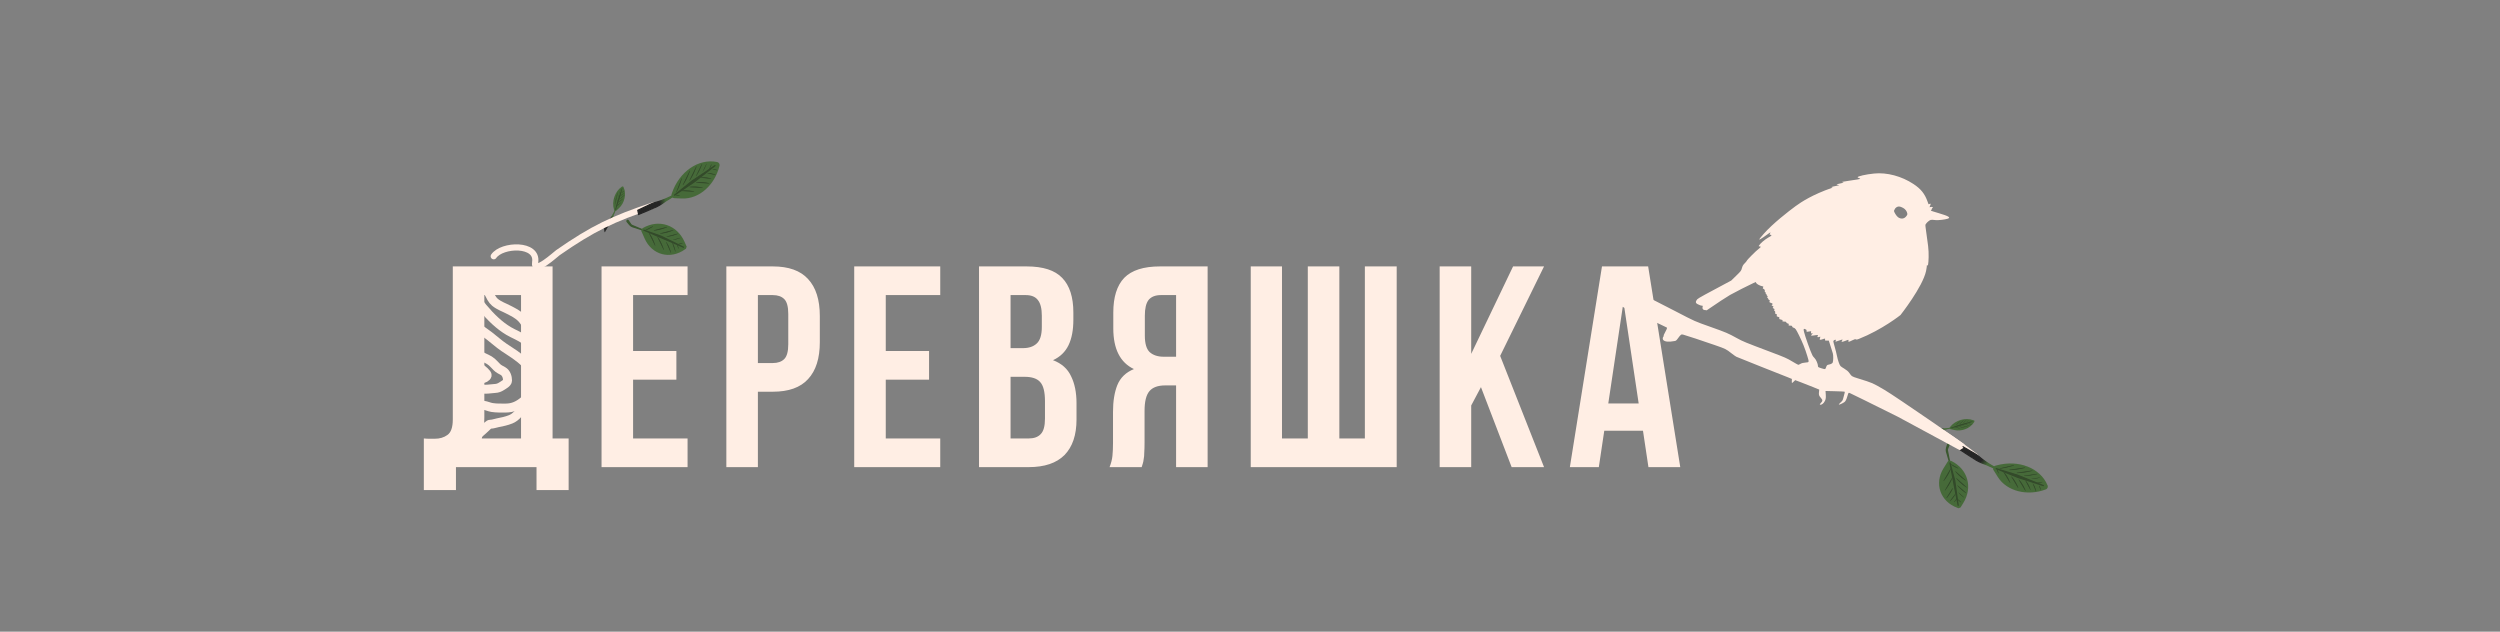
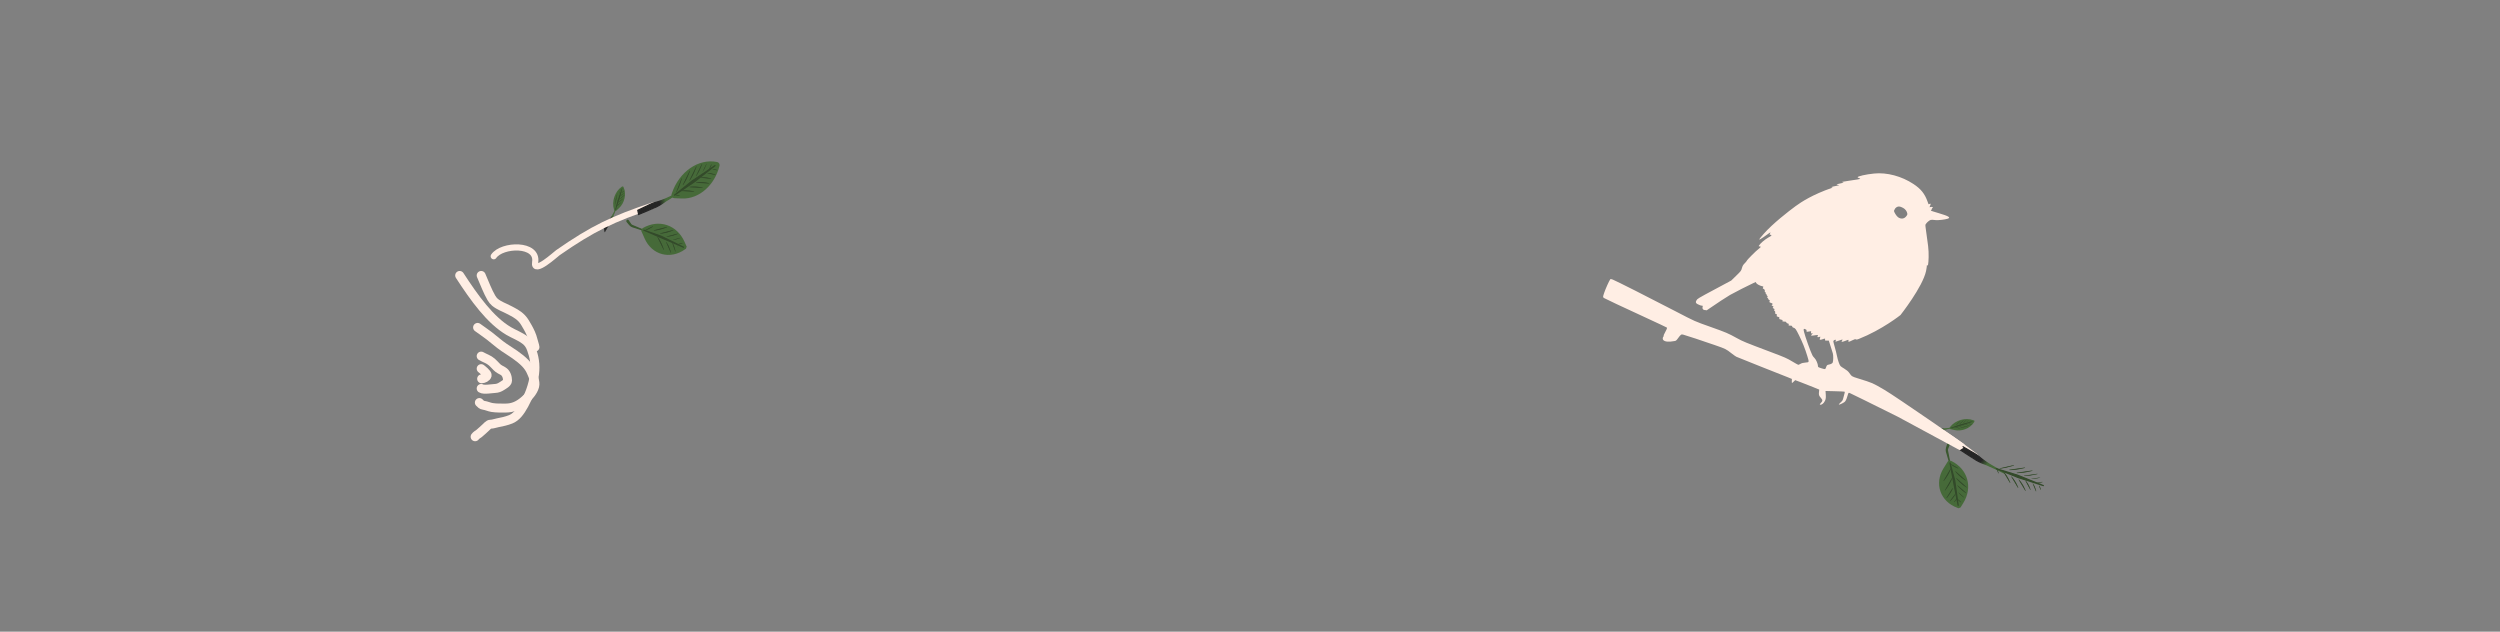
<svg xmlns="http://www.w3.org/2000/svg" width="2442" height="617" viewBox="0 0 2442 617" fill="none">
  <rect x="0" y="0" width="2442" height="617" fill="#808080" stroke="none" />
  <g clip-path="url(#clip0_521_432)">
    <path d="M616.136 219.142L613.547 215.369C613.24 214.922 612.593 215.115 612.411 215.709C612.327 215.984 612.374 216.276 612.531 216.466L615.087 219.558C615.84 220.471 616.793 221.13 617.859 221.477L629.582 225.289L617.272 220.088C616.823 219.898 616.432 219.573 616.136 219.142Z" fill="#3B5830" stroke="#3B5830" stroke-width="1.203" />
    <path d="M667.513 241.025L665.835 237.274C659.206 222.452 643.556 217.275 629.575 225.279C629.565 225.283 629.563 225.303 629.563 225.303L632.399 231.727C638.776 246.171 654.508 250.347 667.507 241.047L667.513 241.025Z" fill="#466A39" stroke="#466A39" stroke-width="6.013" />
    <path d="M648.356 233.289L667.603 241.473L645.75 230.707L628.906 224.83L648.356 233.289Z" fill="#334A2A" stroke="#334A2A" stroke-width="1.203" stroke-linejoin="round" />
-     <path d="M636.608 232.915L639.907 239.721L638.984 237.205C637.673 233.637 635.969 230.33 633.911 227.362L633.905 227.368L636.608 232.915Z" fill="#334A2A" stroke="#334A2A" stroke-width="0.463" stroke-linejoin="round" />
    <path d="M645.034 237.037L648.333 243.843L647.406 241.325C646.095 237.757 644.391 234.451 642.333 231.483L642.327 231.489L645.034 237.037Z" fill="#334A2A" stroke="#334A2A" stroke-width="0.463" stroke-linejoin="round" />
    <path d="M633.65 223.217L637.635 221.207L636.146 222.163C634.31 223.343 632.376 224.248 630.396 224.857L630.394 224.851L633.65 223.217Z" fill="#334A2A" stroke="#334A2A" stroke-width="0.463" stroke-linejoin="round" />
    <path d="M652.879 241.136L655.307 246.681L654.615 244.545C653.681 241.681 652.432 239.014 650.888 236.608L650.882 236.612L652.879 241.136Z" fill="#334A2A" stroke="#334A2A" stroke-width="0.463" stroke-linejoin="round" />
    <path d="M658.094 240.904L659.682 245.517L659.217 243.58C658.664 241.282 657.85 239.116 656.793 237.136L656.788 237.14L658.094 240.904Z" fill="#334A2A" stroke="#334A2A" stroke-width="0.463" stroke-linejoin="round" />
    <path d="M661.938 240.391L662.734 242.696L662.501 241.729C662.223 240.579 661.813 239.496 661.283 238.507C661.279 238.504 661.283 238.506 661.283 238.507L661.938 240.391Z" fill="#334A2A" />
-     <path d="M661.283 238.507C661.813 239.496 662.223 240.579 662.501 241.729L662.734 242.696L661.938 240.391L661.283 238.507ZM661.283 238.507C661.283 238.506 661.279 238.504 661.283 238.507Z" stroke="#334A2A" stroke-width="0.463" stroke-linejoin="round" />
    <path d="M664.301 238.074L666.49 237.51L665.628 237.838C664.604 238.228 663.556 238.461 662.511 238.532L662.508 238.528L664.301 238.074Z" fill="#334A2A" stroke="#334A2A" stroke-width="0.463" stroke-linejoin="round" />
    <path d="M644.504 223.612L651.461 221.823L649.08 222.723C645.709 224 642.263 224.788 638.824 225.067L638.823 225.057L644.504 223.612Z" fill="#334A2A" stroke="#334A2A" stroke-width="0.463" stroke-linejoin="round" />
    <path d="M650.66 226.633L657.617 224.844L655.24 225.746C651.869 227.023 648.419 227.809 644.98 228.088L644.979 228.078L650.66 226.633Z" fill="#334A2A" stroke="#334A2A" stroke-width="0.463" stroke-linejoin="round" />
    <path d="M656.072 229.882L662.002 228.357L659.974 229.125C657.1 230.213 654.163 230.884 651.232 231.122L651.234 231.114L656.072 229.882Z" fill="#334A2A" stroke="#334A2A" stroke-width="0.394" stroke-linejoin="round" />
    <path d="M660.648 233.38L664.457 232.401L663.152 232.894C661.31 233.594 659.424 234.024 657.542 234.178L657.539 234.171L660.648 233.38Z" fill="#334A2A" stroke="#334A2A" stroke-width="0.253" stroke-linejoin="round" />
    <path d="M659.296 189.312L658.86 190.574C658.856 190.587 658.864 190.601 658.877 190.601L666.518 190.89C681.413 191.452 695.651 178.802 699.896 161.233C699.899 161.224 699.893 161.214 699.885 161.213C683.445 157.806 666.015 169.872 659.296 189.312Z" fill="#466A39" stroke="#466A39" stroke-width="6.013" />
    <path d="M600.94 204.426L601.091 204.914L601.103 204.918L603.741 202.483C608.887 197.738 610.713 189.604 608.022 183.412L608.01 183.409C601.678 187.885 598.645 196.911 600.94 204.426Z" fill="#466A39" stroke="#466A39" stroke-width="2.472" />
    <path d="M590.82 226.378L589.981 222.978L595.768 214.13L596.382 213.24C597.606 211.464 598.71 209.582 599.679 207.615L602.95 200.963L601.18 205.151L599.485 209.551L599.298 210.175C598.783 211.875 598.095 213.515 597.252 215.058L590.82 226.378Z" fill="url(#paint0_linear_521_432)" stroke="url(#paint1_linear_521_432)" stroke-width="0.494" />
    <path d="M482.266 250.309C490.276 238.519 525.761 237.336 522.74 256.185C520.736 268.695 542.928 248.233 544.956 246.819C578.938 223.166 598.87 213.707 637.636 200.77" stroke="#FFEEE4" stroke-width="6.013" stroke-linecap="round" />
    <path d="M623.831 209.445L623.01 205.423L635.274 199.538C636.705 198.853 638.168 198.314 639.647 197.93C644.093 196.778 648.485 195.175 652.782 193.141L667.299 186.262L658.627 191.157L649.784 196.626L648.612 197.499C645.423 199.882 642.037 201.815 638.533 203.25L623.831 209.445Z" fill="url(#paint2_linear_521_432)" stroke="url(#paint3_linear_521_432)" stroke-width="1.203" />
    <path d="M678.192 177.642L698.401 161.81L675.848 176.925L658.858 190.596L678.192 177.642Z" fill="#334A2A" stroke="#334A2A" stroke-width="1.203" stroke-linejoin="round" />
    <path d="M670.938 186.698L677.84 187.093L675.493 186.667C672.171 186.064 668.746 185.968 665.304 186.382C665.296 186.381 665.302 186.391 665.302 186.391L670.938 186.698Z" fill="#334A2A" stroke="#334A2A" stroke-width="0.463" stroke-linejoin="round" />
    <path d="M679.311 182.974L686.214 183.37L683.87 182.945C680.545 182.341 677.12 182.245 673.678 182.659L673.675 182.668L679.311 182.974Z" fill="#334A2A" stroke="#334A2A" stroke-width="0.463" stroke-linejoin="round" />
    <path d="M685.756 178.658L692.659 179.054L690.315 178.628C686.99 178.025 683.565 177.928 680.123 178.342L680.12 178.351L685.756 178.658Z" fill="#334A2A" stroke="#334A2A" stroke-width="0.463" stroke-linejoin="round" />
    <path d="M689.119 173.907L694.561 174.472L692.634 174.026C690.052 173.427 687.375 173.234 684.67 173.45L684.668 173.457L689.119 173.907Z" fill="#334A2A" stroke="#334A2A" stroke-width="0.463" stroke-linejoin="round" />
    <path d="M694.576 169.859L698.802 170.74L697.168 170.18C695.231 169.515 693.198 169.167 691.124 169.145L691.123 169.15L694.576 169.859Z" fill="#334A2A" stroke="#334A2A" stroke-width="0.463" stroke-linejoin="round" />
    <path d="M604.601 195.035L607.691 184.068L603.647 195.611L601.134 204.928L604.601 195.035Z" fill="#334A2A" stroke="#334A2A" stroke-width="0.494" stroke-linejoin="round" />
    <path d="M693.785 163.112L694.938 160.749L694.557 161.734C694.102 162.905 693.525 164.017 692.844 165.042L692.84 165.04L693.785 163.112Z" fill="#334A2A" stroke="#334A2A" stroke-width="0.463" stroke-linejoin="round" />
    <path d="M670.13 174.462L673.79 166.957L672.735 169.673C671.237 173.523 669.356 177.19 667.137 180.588L667.13 180.583L670.13 174.462Z" fill="#334A2A" stroke="#334A2A" stroke-width="0.463" stroke-linejoin="round" />
    <path d="M676.596 170.114L680.256 162.609L679.201 165.325C677.703 169.175 675.822 172.841 673.603 176.24L673.6 176.236L676.596 170.114Z" fill="#334A2A" stroke="#334A2A" stroke-width="0.463" stroke-linejoin="round" />
    <path d="M682.558 166.668L685.676 160.271L684.778 162.586C683.5 165.867 681.898 168.993 680.007 171.889L680.004 171.886L682.558 166.668Z" fill="#334A2A" stroke="#334A2A" stroke-width="0.394" stroke-linejoin="round" />
    <path d="M688.105 164.216L690.109 160.108L689.532 161.595C688.71 163.702 687.682 165.709 686.467 167.569L686.464 167.566L688.105 164.216Z" fill="#334A2A" stroke="#334A2A" stroke-width="0.253" stroke-linejoin="round" />
    <path d="M661.634 190.837L663.75 191.275L662.934 190.996C661.961 190.664 660.944 190.492 659.907 190.483C659.907 190.483 659.907 190.484 659.907 190.483L661.634 190.837Z" fill="#334A2A" />
    <path d="M659.907 190.483C660.944 190.492 661.961 190.664 662.934 190.996L663.75 191.275L661.634 190.837L659.907 190.483ZM659.907 190.483C659.907 190.484 659.907 190.483 659.907 190.483Z" stroke="#334A2A" stroke-width="0.463" stroke-linejoin="round" />
    <path d="M604.243 199.886L606.658 197.725L605.769 198.38C604.508 199.308 603.331 200.407 602.27 201.652L602.273 201.655L604.243 199.886Z" fill="#334A2A" stroke="#334A2A" stroke-width="0.19" stroke-linejoin="round" />
    <path d="M606.177 196.113L608.592 193.952L607.703 194.607C606.442 195.535 605.269 196.635 604.207 197.881L604.211 197.884L606.177 196.113Z" fill="#334A2A" stroke="#334A2A" stroke-width="0.19" stroke-linejoin="round" />
    <path d="M607.403 192.844L609.818 190.683L608.933 191.339C607.672 192.267 606.495 193.366 605.434 194.611L605.437 194.614L607.403 192.844Z" fill="#334A2A" stroke="#334A2A" stroke-width="0.19" stroke-linejoin="round" />
    <path d="M607.358 190.426L609.325 188.791L608.568 189.302C607.559 189.988 606.613 190.816 605.756 191.765C605.756 191.766 605.752 191.765 605.756 191.765L607.358 190.426Z" fill="#334A2A" />
    <path d="M605.756 191.765C606.613 190.816 607.559 189.988 608.568 189.302L609.325 188.791L607.358 190.426L605.756 191.765ZM605.756 191.765C605.752 191.765 605.756 191.766 605.756 191.765Z" stroke="#334A2A" stroke-width="0.19" stroke-linejoin="round" />
    <path d="M608.323 187.557L609.951 186.409L609.268 186.792C608.46 187.248 607.693 187.82 606.991 188.497C606.991 188.498 606.991 188.498 606.991 188.497L608.323 187.557Z" fill="#334A2A" />
    <path d="M606.991 188.497C607.693 187.82 608.46 187.248 609.268 186.792L609.951 186.409L608.323 187.557L606.991 188.497ZM606.991 188.497C606.991 188.498 606.991 188.498 606.991 188.497Z" stroke="#334A2A" stroke-width="0.19" stroke-linejoin="round" />
    <path d="M698.064 165.689L700.179 166.126L699.364 165.848C698.391 165.516 697.374 165.344 696.337 165.335C696.336 165.335 696.336 165.335 696.337 165.335L698.064 165.689Z" fill="#334A2A" />
    <path d="M696.337 165.335C697.374 165.344 698.391 165.516 699.364 165.848L700.179 166.126L698.064 165.689L696.337 165.335ZM696.337 165.335C696.336 165.335 696.336 165.335 696.337 165.335Z" stroke="#334A2A" stroke-width="0.463" stroke-linejoin="round" />
    <path d="M606.392 185.91L606.227 184.887L606.33 185.282C606.453 185.751 606.518 186.243 606.529 186.748C606.529 186.748 606.529 186.748 606.529 186.748L606.392 185.91Z" fill="#334A2A" />
    <path d="M606.529 186.748C606.518 186.243 606.453 185.751 606.33 185.282L606.227 184.887L606.392 185.91L606.529 186.748ZM606.529 186.748C606.529 186.748 606.529 186.748 606.529 186.748Z" stroke="#334A2A" stroke-width="0.19" stroke-linejoin="round" />
    <path d="M601.15 196.816L600.617 193.562L600.902 194.652C601.301 196.196 601.525 197.814 601.577 199.471L601.573 199.472L601.15 196.816Z" fill="#334A2A" stroke="#334A2A" stroke-width="0.19" stroke-linejoin="round" />
    <path d="M602.31 193.512L601.781 190.26L602.062 191.348C602.461 192.891 602.689 194.511 602.737 196.167C602.736 196.17 602.74 196.17 602.737 196.167L602.31 193.512Z" fill="#334A2A" />
    <path d="M602.737 196.167C602.689 194.511 602.461 192.891 602.062 191.348L601.781 190.26L602.31 193.512L602.737 196.167ZM602.737 196.167C602.74 196.17 602.736 196.17 602.737 196.167Z" stroke="#334A2A" stroke-width="0.19" stroke-linejoin="round" />
    <path d="M603.514 190.615L603.062 187.844L603.303 188.772C603.641 190.087 603.837 191.467 603.879 192.879C603.879 192.881 603.879 192.881 603.879 192.879L603.514 190.615Z" fill="#334A2A" />
-     <path d="M603.879 192.879C603.837 191.467 603.641 190.087 603.303 188.772L603.062 187.844L603.514 190.615L603.879 192.879ZM603.879 192.879C603.879 192.881 603.879 192.881 603.879 192.879Z" stroke="#334A2A" stroke-width="0.162" stroke-linejoin="round" />
    <path d="M604.82 188.133L604.531 186.354L604.683 186.949C604.903 187.794 605.026 188.679 605.053 189.586C605.053 189.587 605.056 189.588 605.053 189.586L604.82 188.133Z" fill="#334A2A" />
    <path d="M605.053 189.586C605.026 188.679 604.903 187.794 604.683 186.949L604.531 186.354L604.82 188.133L605.053 189.586ZM605.053 189.586C605.056 189.588 605.053 189.587 605.053 189.586Z" stroke="#334A2A" stroke-width="0.104" stroke-linejoin="round" />
    <path d="M602.136 204.085L602.95 203.509L602.608 203.701C602.205 203.93 601.825 204.218 601.472 204.557C601.472 204.557 601.472 204.557 601.472 204.557L602.136 204.085Z" fill="#334A2A" />
    <path d="M601.472 204.557C601.825 204.218 602.205 203.93 602.608 203.701L602.95 203.509L602.136 204.085L601.472 204.557ZM601.472 204.557C601.472 204.557 601.472 204.557 601.472 204.557Z" stroke="#334A2A" stroke-width="0.19" stroke-linejoin="round" />
    <path d="M663.012 181.721L665.814 174.49L665.11 176.863C663.992 180.617 662.506 184.248 660.688 187.678L663.012 181.721Z" fill="#334A2A" stroke="#334A2A" stroke-width="0.463" stroke-linejoin="round" />
    <path d="M470.016 360.088C470.999 360.911 476.247 364.91 475.861 366.638C475.413 368.646 472.315 370.025 470.463 370.025" stroke="#FFEEE4" stroke-width="8.753" stroke-linecap="round" />
    <path d="M470.016 347.834C473.57 349.886 477.396 350.947 480.503 353.706C482.25 355.258 483.75 357.002 485.4 358.649C487.2 360.449 489.209 361.25 491.342 362.489C494.536 364.338 495.765 368.3 495.765 371.773C495.765 374.08 491.798 376.072 490.113 377.193C488.077 378.553 485.918 379.367 483.47 379.451C480.837 379.543 472.412 381.048 470.016 379.451" stroke="#FFEEE4" stroke-width="8.753" stroke-linecap="round" />
    <path d="M466.508 319.824C470.253 322.556 474.078 325.143 477.79 327.953C482.669 331.649 487.212 335.887 492.239 339.29C499.279 344.062 507.058 348.477 513.286 354.979C515.42 357.203 517.648 360.255 518.93 363.431C520.547 367.448 523.467 372.547 522.232 377.354C520.823 382.811 515.923 387.852 512.366 390.978C506.648 396.01 500.97 398.586 494.004 398.586C489.514 398.586 485.051 398.753 480.588 398.04C477.79 397.591 475.118 396.233 472.36 395.876C470.4 395.623 469.709 394.651 468.233 393.216" stroke="#FFEEE4" stroke-width="8.753" stroke-linecap="round" />
    <path d="M449.008 269.057C463.409 291.251 478.828 312.639 496.805 323.308C502.227 326.526 507.999 328.412 513.259 332.525C515.547 334.314 517.559 336.784 518.979 340.66C521.814 348.393 523.32 355.889 522.118 365.497C520.652 377.223 516.427 387.116 511.96 395.313C508.079 402.445 504.199 407.446 498.795 409.603C494.615 411.27 490.315 412.158 486.072 412.975C483.738 413.424 481.421 414.366 479.07 414.366C477.282 414.366 475.666 416.599 474.091 417.954C472.033 419.723 470.107 421.772 468.008 423.397C466.721 424.395 465.209 425.044 464.093 426.615" stroke="#FFEEE4" stroke-width="8.753" stroke-linecap="round" />
    <path d="M470.016 269.057C473.203 276.383 476.295 284.662 479.957 290.912C481.005 292.7 482.238 294.26 483.482 295.273C487.69 298.703 492.415 300.201 496.768 302.509C501.109 304.807 505.611 306.754 509.673 310.983C511.773 313.165 513.7 316.495 515.49 319.73C517.531 323.428 519.583 327.395 520.82 332.64C521.33 334.807 522.19 336.79 522.535 339.082" stroke="#FFEEE4" stroke-width="8.753" stroke-linecap="round" />
    <path d="M1902.3 438.429L1903.97 434.168C1904.17 433.663 1903.65 433.236 1903.06 433.419C1902.78 433.504 1902.57 433.706 1902.5 433.943L1901.37 437.794C1901.04 438.93 1901.03 440.088 1901.34 441.164L1904.77 453.007L1902.16 439.9C1902.06 439.421 1902.11 438.915 1902.3 438.429Z" fill="#3B5830" stroke="#3B5830" stroke-width="1.203" />
    <path d="M1913.04 493.243L1915.2 489.748C1923.75 475.941 1919.25 460.084 1904.78 453.006C1904.77 453.001 1904.75 453.01 1904.75 453.01L1901.02 458.964C1892.65 472.349 1898.03 487.712 1913.02 493.249L1913.04 493.243Z" fill="#466A39" stroke="#466A39" stroke-width="6.013" />
    <path d="M1908.7 473.062L1912.73 493.584L1909.37 469.455L1904.78 452.217L1908.7 473.062Z" fill="#334A2A" stroke="#334A2A" stroke-width="1.203" stroke-linejoin="round" />
    <path d="M1902.41 463.126L1898.63 469.676L1900.19 467.501C1902.41 464.412 1904.19 461.146 1905.49 457.777L1905.48 457.776L1902.41 463.126Z" fill="#334A2A" stroke="#334A2A" stroke-width="0.463" stroke-linejoin="round" />
    <path d="M1903.72 472.397L1899.94 478.948L1901.5 476.768C1903.72 473.68 1905.5 470.413 1906.8 467.045L1906.79 467.043L1903.72 472.397Z" fill="#334A2A" stroke="#334A2A" stroke-width="0.463" stroke-linejoin="round" />
    <path d="M1908.77 455.225L1912.67 457.394L1911.04 456.699C1909.03 455.841 1907.2 454.748 1905.58 453.453L1905.58 453.447L1908.77 455.225Z" fill="#334A2A" stroke="#334A2A" stroke-width="0.463" stroke-linejoin="round" />
    <path d="M1904.73 481.195L1901.5 486.317L1902.88 484.546C1904.73 482.164 1906.24 479.634 1907.36 477.006L1907.35 477.004L1904.73 481.195Z" fill="#334A2A" stroke="#334A2A" stroke-width="0.463" stroke-linejoin="round" />
    <path d="M1907.86 485.385L1904.94 489.289L1906.28 487.817C1907.87 486.069 1909.21 484.179 1910.25 482.193L1910.25 482.191L1907.86 485.385Z" fill="#334A2A" stroke="#334A2A" stroke-width="0.463" stroke-linejoin="round" />
    <path d="M1910.43 488.273L1908.97 490.226L1909.64 489.491C1910.44 488.615 1911.1 487.668 1911.63 486.674C1911.63 486.669 1911.63 486.673 1911.63 486.674L1910.43 488.273Z" fill="#334A2A" />
    <path d="M1911.63 486.674C1911.1 487.668 1910.44 488.615 1909.64 489.491L1908.97 490.226L1910.43 488.273L1911.63 486.674ZM1911.63 486.674C1911.63 486.673 1911.63 486.669 1911.63 486.674Z" stroke="#334A2A" stroke-width="0.463" stroke-linejoin="round" />
    <path d="M1913.68 488.941L1915.38 490.436L1914.62 489.907C1913.73 489.279 1912.95 488.542 1912.3 487.717L1912.3 487.712L1913.68 488.941Z" fill="#334A2A" stroke="#334A2A" stroke-width="0.463" stroke-linejoin="round" />
    <path d="M1914.53 464.434L1919.92 469.188L1917.84 467.723C1914.89 465.65 1912.3 463.24 1910.14 460.551L1910.15 460.544L1914.53 464.434Z" fill="#334A2A" stroke="#334A2A" stroke-width="0.463" stroke-linejoin="round" />
    <path d="M1915.49 471.229L1920.87 475.983L1918.79 474.522C1915.84 472.448 1913.26 470.035 1911.09 467.346L1911.1 467.339L1915.49 471.229Z" fill="#334A2A" stroke="#334A2A" stroke-width="0.463" stroke-linejoin="round" />
    <path d="M1915.84 477.521L1920.43 481.572L1918.65 480.325C1916.14 478.557 1913.93 476.504 1912.09 474.211L1912.1 474.209L1915.84 477.521Z" fill="#334A2A" stroke="#334A2A" stroke-width="0.394" stroke-linejoin="round" />
    <path d="M1915.51 483.281L1918.46 485.884L1917.32 485.08C1915.7 483.949 1914.29 482.629 1913.1 481.158L1913.11 481.152L1915.51 483.281Z" fill="#334A2A" stroke="#334A2A" stroke-width="0.253" stroke-linejoin="round" />
-     <path d="M1951.24 457.421L1949.95 457.768C1949.93 457.772 1949.93 457.787 1949.93 457.798L1953.99 464.284C1961.88 476.926 1980.34 481.609 1997.26 475.259C1997.27 475.256 1997.28 475.246 1997.28 475.239C1990.87 459.721 1971.1 452.069 1951.24 457.421Z" fill="#466A39" stroke="#466A39" stroke-width="6.013" />
    <path d="M1905.97 417.615L1905.65 418.014L1905.65 418.026L1909.15 418.843C1915.96 420.438 1923.72 417.383 1927.33 411.68L1927.33 411.668C1920.07 408.941 1910.9 411.497 1905.97 417.615Z" fill="#466A39" stroke="#466A39" stroke-width="2.472" />
    <path d="M1882.11 421.56L1884.46 418.957L1895.03 418.779L1896.11 418.788C1898.27 418.804 1900.44 418.661 1902.61 418.359L1909.96 417.332L1905.5 418.218L1900.9 419.285L1900.28 419.48C1898.59 420.008 1896.84 420.36 1895.09 420.528L1882.11 421.56Z" fill="url(#paint4_linear_521_432)" stroke="url(#paint5_linear_521_432)" stroke-width="0.494" />
    <path d="M1839.45 395.083C1878.1 409.928 1897.12 421.114 1929.59 445.934" stroke="#FFEEE4" stroke-width="6.013" stroke-linecap="round" />
    <path d="M1914.66 439.37L1917.53 436.432L1929.28 443.278C1930.65 444.078 1931.92 444.987 1933.07 445.995C1936.52 449.027 1940.31 451.763 1944.41 454.176L1958.25 462.329L1949.33 457.9L1939.84 453.652L1938.46 453.172C1934.7 451.871 1931.2 450.154 1928.04 448.059L1914.66 439.37Z" fill="url(#paint6_linear_521_432)" stroke="url(#paint7_linear_521_432)" stroke-width="1.203" />
    <path d="M1971.49 466.504L1995.94 474.341L1970.77 464.162L1949.92 457.775L1971.49 466.504Z" fill="#334A2A" stroke="#334A2A" stroke-width="1.203" stroke-linejoin="round" />
    <path d="M1959.91 465.581L1963.46 471.516L1962.49 469.334C1961.13 466.247 1959.28 463.358 1957.01 460.742C1957.01 460.735 1957 460.745 1957 460.745L1959.91 465.581Z" fill="#334A2A" stroke="#334A2A" stroke-width="0.463" stroke-linejoin="round" />
    <path d="M1967.71 470.419L1971.25 476.354L1970.29 474.176C1968.92 471.085 1967.08 468.196 1964.81 465.58L1964.8 465.583L1967.71 470.419Z" fill="#334A2A" stroke="#334A2A" stroke-width="0.463" stroke-linejoin="round" />
    <path d="M1974.9 473.345L1978.45 479.28L1977.49 477.101C1976.12 474.011 1974.28 471.122 1972 468.506L1971.99 468.509L1974.9 473.345Z" fill="#334A2A" stroke="#334A2A" stroke-width="0.463" stroke-linejoin="round" />
    <path d="M1980.7 473.449L1983.29 478.27L1982.57 476.425C1981.62 473.952 1980.28 471.628 1978.58 469.511L1978.57 469.513L1980.7 473.449Z" fill="#334A2A" stroke="#334A2A" stroke-width="0.463" stroke-linejoin="round" />
    <path d="M1987.12 475.696L1988.76 479.688L1988.31 478.021C1987.77 476.045 1986.92 474.167 1985.77 472.438L1985.77 472.44L1987.12 475.696Z" fill="#334A2A" stroke="#334A2A" stroke-width="0.463" stroke-linejoin="round" />
    <path d="M1915.78 415.372L1926.59 411.772L1914.77 414.905L1905.65 418.056L1915.78 415.372Z" fill="#334A2A" stroke="#334A2A" stroke-width="0.494" stroke-linejoin="round" />
    <path d="M1992.26 471.251L1994.86 470.879L1993.83 471.116C1992.61 471.397 1991.37 471.544 1990.13 471.556L1990.13 471.552L1992.26 471.251Z" fill="#334A2A" stroke="#334A2A" stroke-width="0.463" stroke-linejoin="round" />
    <path d="M1969.6 458.052L1977.87 456.868L1975.03 457.52C1971 458.441 1966.91 458.942 1962.85 459.014L1962.85 459.006L1969.6 458.052Z" fill="#334A2A" stroke="#334A2A" stroke-width="0.463" stroke-linejoin="round" />
    <path d="M1976.83 460.964L1985.09 459.779L1982.25 460.431C1978.23 461.353 1974.14 461.854 1970.08 461.926L1970.08 461.921L1976.83 460.964Z" fill="#334A2A" stroke="#334A2A" stroke-width="0.463" stroke-linejoin="round" />
    <path d="M1983.02 463.96L1990.06 462.949L1987.64 463.506C1984.21 464.291 1980.72 464.719 1977.26 464.78L1977.26 464.775L1983.02 463.96Z" fill="#334A2A" stroke="#334A2A" stroke-width="0.394" stroke-linejoin="round" />
    <path d="M1988.17 467.171L1992.69 466.524L1991.14 466.881C1988.93 467.383 1986.69 467.659 1984.47 467.698L1984.47 467.693L1988.17 467.171Z" fill="#334A2A" stroke="#334A2A" stroke-width="0.253" stroke-linejoin="round" />
    <path d="M1951.28 460.207L1952.11 462.203L1951.88 461.372C1951.61 460.381 1951.18 459.442 1950.6 458.579C1950.6 458.579 1950.6 458.579 1950.6 458.579L1951.28 460.207Z" fill="#334A2A" />
    <path d="M1950.6 458.579C1951.18 459.442 1951.61 460.381 1951.88 461.372L1952.11 462.203L1951.28 460.207L1950.6 458.579ZM1950.6 458.579C1950.6 458.579 1950.6 458.579 1950.6 458.579Z" stroke="#334A2A" stroke-width="0.463" stroke-linejoin="round" />
    <path d="M1911.58 417.796L1914.72 418.581L1913.68 418.213C1912.2 417.691 1910.63 417.333 1909.01 417.154L1909.01 417.158L1911.58 417.796Z" fill="#334A2A" stroke="#334A2A" stroke-width="0.19" stroke-linejoin="round" />
    <path d="M1915.77 417.276L1918.91 418.062L1917.87 417.693C1916.4 417.171 1914.83 416.818 1913.2 416.638L1913.2 416.643L1915.77 417.276Z" fill="#334A2A" stroke="#334A2A" stroke-width="0.19" stroke-linejoin="round" />
    <path d="M1919.18 416.458L1922.32 417.244L1921.28 416.879C1919.8 416.357 1918.23 415.999 1916.61 415.82L1916.61 415.825L1919.18 416.458Z" fill="#334A2A" stroke="#334A2A" stroke-width="0.19" stroke-linejoin="round" />
    <path d="M1921.15 415.068L1923.61 415.778L1922.76 415.439C1921.63 414.989 1920.41 414.67 1919.15 414.494C1919.14 414.494 1919.14 414.491 1919.15 414.494L1921.15 415.068Z" fill="#334A2A" />
    <path d="M1919.15 414.494C1920.41 414.67 1921.63 414.989 1922.76 415.439L1923.61 415.778L1921.15 415.068L1919.15 414.494ZM1919.15 414.494C1919.14 414.491 1919.14 414.494 1919.15 414.494Z" stroke="#334A2A" stroke-width="0.19" stroke-linejoin="round" />
    <path d="M1924.06 414.249L1925.92 414.951L1925.22 414.601C1924.39 414.188 1923.48 413.875 1922.53 413.674C1922.53 413.675 1922.53 413.675 1922.53 413.674L1924.06 414.249Z" fill="#334A2A" />
    <path d="M1922.53 413.674C1923.48 413.875 1924.39 414.188 1925.22 414.601L1925.92 414.951L1924.06 414.249L1922.53 413.674ZM1922.53 413.674C1922.53 413.675 1922.53 413.675 1922.53 413.674Z" stroke="#334A2A" stroke-width="0.19" stroke-linejoin="round" />
    <path d="M1992.53 476.244L1993.36 478.24L1993.13 477.409C1992.86 476.418 1992.43 475.479 1991.85 474.616C1991.85 474.616 1991.85 474.616 1991.85 474.616L1992.53 476.244Z" fill="#334A2A" />
    <path d="M1991.85 474.616C1992.43 475.479 1992.86 476.418 1993.13 477.409L1993.36 478.24L1992.53 476.244L1991.85 474.616ZM1991.85 474.616C1991.85 474.616 1991.85 474.616 1991.85 474.616Z" stroke="#334A2A" stroke-width="0.463" stroke-linejoin="round" />
    <path d="M1924.35 411.729L1925.1 411.018L1924.83 411.325C1924.51 411.69 1924.14 412.02 1923.73 412.313C1923.73 412.313 1923.73 412.313 1923.73 412.313L1924.35 411.729Z" fill="#334A2A" />
    <path d="M1923.73 412.313C1924.14 412.02 1924.51 411.69 1924.83 411.325L1925.1 411.018L1924.35 411.729L1923.73 412.313ZM1923.73 412.313C1923.73 412.313 1923.73 412.313 1923.73 412.313Z" stroke="#334A2A" stroke-width="0.19" stroke-linejoin="round" />
    <path d="M1912.38 413.509L1914.77 411.242L1914.03 412.089C1912.98 413.286 1911.77 414.38 1910.42 415.353L1910.42 415.35L1912.38 413.509Z" fill="#334A2A" stroke="#334A2A" stroke-width="0.19" stroke-linejoin="round" />
    <path d="M1915.75 412.614L1918.15 410.352L1917.41 411.195C1916.35 412.392 1915.14 413.489 1913.8 414.459C1913.79 414.46 1913.8 414.463 1913.8 414.459L1915.75 412.614Z" fill="#334A2A" />
    <path d="M1913.8 414.459C1915.14 413.489 1916.35 412.392 1917.41 411.195L1918.15 410.352L1915.75 412.614L1913.8 414.459ZM1913.8 414.459C1913.8 414.463 1913.79 414.46 1913.8 414.459Z" stroke="#334A2A" stroke-width="0.19" stroke-linejoin="round" />
    <path d="M1918.83 411.992L1920.87 410.062L1920.23 410.783C1919.34 411.801 1918.3 412.737 1917.16 413.565C1917.16 413.565 1917.16 413.565 1917.16 413.565L1918.83 411.992Z" fill="#334A2A" />
    <path d="M1917.16 413.565C1918.3 412.737 1919.34 411.801 1920.23 410.783L1920.87 410.062L1918.83 411.992L1917.16 413.565ZM1917.16 413.565C1917.16 413.565 1917.16 413.565 1917.16 413.565Z" stroke="#334A2A" stroke-width="0.162" stroke-linejoin="round" />
    <path d="M1921.62 411.678L1922.93 410.439L1922.52 410.9C1921.95 411.556 1921.28 412.154 1920.55 412.686C1920.55 412.686 1920.55 412.69 1920.55 412.686L1921.62 411.678Z" fill="#334A2A" />
    <path d="M1920.55 412.686C1921.28 412.154 1921.95 411.556 1922.52 410.9L1922.93 410.439L1921.62 411.678L1920.55 412.686ZM1920.55 412.686C1920.55 412.69 1920.55 412.686 1920.55 412.686Z" stroke="#334A2A" stroke-width="0.104" stroke-linejoin="round" />
    <path d="M1906.91 418.399L1907.84 418.75L1907.49 418.575C1907.08 418.369 1906.62 418.216 1906.15 418.114C1906.15 418.114 1906.15 418.114 1906.15 418.114L1906.91 418.399Z" fill="#334A2A" />
    <path d="M1906.15 418.114C1906.62 418.216 1907.08 418.369 1907.49 418.575L1907.84 418.75L1906.91 418.399L1906.15 418.114ZM1906.15 418.114C1906.15 418.114 1906.15 418.114 1906.15 418.114Z" stroke="#334A2A" stroke-width="0.19" stroke-linejoin="round" />
    <path d="M1959.59 456.235L1967.14 454.495L1964.79 455.244C1961.05 456.427 1957.21 457.235 1953.35 457.656L1959.59 456.235Z" fill="#334A2A" stroke="#334A2A" stroke-width="0.463" stroke-linejoin="round" />
-     <path d="M414 428.286C415.681 428.473 417.454 428.566 419.322 428.566C421.189 428.566 422.963 428.566 424.643 428.566C429.498 428.566 433.606 427.353 436.967 424.925C440.515 422.498 442.289 417.456 442.289 409.8V260.234H539.759V428.286H555.444V478.702H524.074V456.295H445.37V478.702H414V428.286ZM473.098 407.56C473.098 415.776 472.258 422.684 470.578 428.286H508.95V288.242H473.098V407.56ZM618.398 342.86H660.691V370.868H618.398V428.286H671.615V456.295H587.589V260.234H671.615V288.242H618.398V342.86ZM754.866 260.234C770.365 260.234 781.848 264.342 789.317 272.558C796.973 280.773 800.801 292.817 800.801 308.689V334.177C800.801 350.048 796.973 362.092 789.317 370.308C781.848 378.524 770.365 382.632 754.866 382.632H740.302V456.295H709.492V260.234H754.866ZM740.302 288.242V354.623H754.866C759.721 354.623 763.456 353.316 766.07 350.702C768.684 348.088 769.991 343.233 769.991 336.137V306.728C769.991 299.633 768.684 294.778 766.07 292.164C763.456 289.55 759.721 288.242 754.866 288.242H740.302ZM865.214 342.86H907.507V370.868H865.214V428.286H918.431V456.295H834.405V260.234H918.431V288.242H865.214V342.86ZM1002.8 260.234C1018.86 260.234 1030.44 263.968 1037.53 271.437C1044.82 278.906 1048.46 290.203 1048.46 305.328V312.33C1048.46 322.413 1046.87 330.722 1043.7 337.258C1040.52 343.793 1035.48 348.648 1028.57 351.822C1036.97 354.997 1042.86 360.225 1046.22 367.507C1049.76 374.603 1051.54 383.379 1051.54 393.835V409.8C1051.54 424.925 1047.62 436.502 1039.77 444.531C1031.93 452.374 1020.26 456.295 1004.76 456.295H956.308V260.234H1002.8ZM987.118 368.067V428.286H1004.76C1009.99 428.286 1013.91 426.886 1016.53 424.085C1019.33 421.284 1020.73 416.242 1020.73 408.96V391.875C1020.73 382.725 1019.14 376.47 1015.97 373.109C1012.98 369.748 1007.94 368.067 1000.84 368.067H987.118ZM987.118 288.242V340.059H999.162C1004.95 340.059 1009.43 338.565 1012.61 335.577C1015.97 332.59 1017.65 327.175 1017.65 319.332V308.409C1017.65 301.313 1016.34 296.178 1013.73 293.004C1011.3 289.83 1007.38 288.242 1001.96 288.242H987.118ZM1133.96 288.242C1128.55 288.242 1124.53 289.83 1121.92 293.004C1119.49 296.178 1118.28 301.313 1118.28 308.409V327.735C1118.28 335.577 1119.86 340.992 1123.04 343.98C1126.4 346.967 1130.97 348.461 1136.76 348.461H1148.8V288.242H1133.96ZM1083.82 456.295C1085.32 452.56 1086.25 448.919 1086.63 445.372C1087 441.637 1087.19 437.342 1087.19 432.487V402.238C1087.19 391.968 1088.59 383.285 1091.39 376.19C1094.37 368.908 1099.79 363.679 1107.63 360.505C1094.19 354.156 1087.47 340.899 1087.47 320.733V305.328C1087.47 290.203 1091.01 278.906 1098.11 271.437C1105.39 263.968 1117.06 260.234 1133.12 260.234H1179.61V456.295H1148.8V376.47H1138.16C1131.07 376.47 1125.93 378.337 1122.76 382.072C1119.58 385.806 1118 392.248 1118 401.398V432.207C1118 436.129 1117.9 439.396 1117.72 442.01C1117.72 444.625 1117.53 446.772 1117.15 448.452C1116.97 450.133 1116.69 451.533 1116.31 452.654C1115.94 453.774 1115.57 454.988 1115.19 456.295H1083.82ZM1308.27 428.286H1333.2V260.234H1364.29V456.295H1221.72V260.234H1252.25V428.286H1277.46V260.234H1308.27V428.286ZM1446.6 378.151L1437.07 396.076V456.295H1406.26V260.234H1437.07V345.66L1477.97 260.234H1508.22L1465.36 347.621L1508.22 456.295H1476.57L1446.6 378.151ZM1641.28 456.295H1610.19L1604.86 420.724H1567.05L1561.73 456.295H1533.44L1564.81 260.234H1609.91L1641.28 456.295ZM1570.97 394.116H1600.66L1585.82 294.965L1570.97 394.116Z" fill="#FFEEE4" />
    <path d="M1830.66 169.506C1822.65 170.295 1814.48 172.151 1814.48 173.177C1814.48 173.375 1815.11 173.73 1815.9 173.967C1816.65 174.243 1817.2 174.52 1817.08 174.638C1816.77 174.954 1813.81 175.467 1806.23 176.533C1799.91 177.441 1797.66 177.915 1799.79 177.915C1801.65 177.915 1800.54 178.626 1798.01 179.099C1796.51 179.376 1794.97 179.731 1794.54 179.889C1793.83 180.165 1793.87 180.244 1794.93 180.481C1795.61 180.639 1796.28 180.797 1796.51 180.836C1796.71 180.915 1795.21 181.271 1793.16 181.666C1789.41 182.376 1787.79 183.008 1789.6 183.087C1790.51 183.126 1790.51 183.126 1789.41 183.521C1770.54 190.075 1759.64 197.182 1753.92 201.367C1747.25 206.262 1731.57 218.421 1722.92 228.291C1717.16 234.845 1717.08 235.437 1722.53 231.687C1724.34 230.423 1727.15 228.449 1728.73 227.304C1730.3 226.12 1728.61 228.51 1728.73 228.628C1729.36 227.681 1728.8 228.707 1728.73 228.628C1727.98 229.773 1729.75 229.16 1729.99 229.397C1730.23 229.634 1730.38 229.91 1730.38 230.068C1730.38 230.226 1728.84 231.213 1726.95 232.239C1723.71 234.056 1719.13 238.043 1718.11 239.978C1717.79 240.57 1717.87 240.688 1718.7 240.688C1720.43 240.688 1720.2 241.399 1717.87 243.097C1715.42 244.873 1706.3 254.032 1706.3 254.664C1706.3 254.901 1705.39 256.007 1704.29 257.112C1702.63 258.81 1702.16 259.599 1701.52 261.85C1700.81 264.495 1700.66 264.692 1695.92 269.311L1691.06 274.049L1676.1 282.063C1657.11 292.17 1658.05 291.875 1657.14 293.375C1655.64 295.823 1656.88 296.646 1660.55 298.146C1661.89 298.699 1663.35 298.551 1663.27 298.828C1662.48 301.473 1663.24 302.917 1666 302.917C1667.34 302.917 1666.11 303.856 1668.64 302.08C1676.81 296.434 1686.72 289.92 1689.92 288.104C1693.75 285.893 1709.06 278.115 1712.78 276.457L1715.03 275.47L1715.46 276.418C1715.93 277.444 1718.9 279.063 1721.22 279.576C1722.65 279.852 1722.65 279.892 1722.09 280.997C1721.74 281.59 1721.82 281.826 1722.37 282.024C1723.47 282.419 1724.07 283.445 1723.87 284.393C1723.71 285.064 1723.83 285.301 1724.26 285.301C1724.7 285.301 1724.86 285.538 1724.66 286.051C1724.54 286.525 1724.66 286.88 1725.05 287.038C1725.37 287.156 1725.65 287.591 1725.65 288.025C1725.65 288.42 1725.92 288.893 1726.24 289.012C1726.75 289.17 1726.79 289.407 1726.44 290.038C1726.08 290.67 1726.12 290.907 1726.63 291.065C1726.95 291.183 1727.23 291.618 1727.23 292.012C1727.23 292.407 1727.62 292.802 1728.05 292.92C1728.69 293.078 1728.84 293.355 1728.65 293.868C1728.13 295.171 1728.21 295.329 1729.91 295.881C1731.69 296.474 1731.96 296.987 1730.9 297.776C1730.27 298.211 1730.27 298.29 1731.29 298.763C1732.4 299.277 1732.63 299.711 1731.96 300.106C1731.33 300.501 1731.53 300.935 1732.56 301.409C1733.42 301.803 1733.5 302.001 1733.15 302.672C1732.83 303.264 1732.87 303.501 1733.46 303.817C1734.02 304.093 1734.17 304.528 1734.02 305.396C1733.9 306.383 1734.02 306.58 1734.77 306.699C1735.67 306.817 1735.83 307.212 1735.48 308.554C1735.36 308.949 1735.83 309.265 1736.78 309.502C1738.08 309.818 1738.24 309.976 1738.04 310.805C1737.85 311.555 1738 311.752 1738.95 311.95C1741.24 312.503 1741.36 312.542 1741.16 313.332C1740.96 314.042 1741.16 314.121 1742.82 314.121C1744.36 314.121 1744.72 314.24 1744.87 314.95C1745.03 315.424 1745.54 315.819 1746.25 315.977C1747.24 316.174 1747.4 316.332 1747.2 317.122C1746.97 318.03 1747.04 318.069 1748.7 318.069C1750.2 318.069 1750.48 318.188 1750.6 318.938C1750.68 319.49 1751.11 319.885 1751.86 320.083C1753.64 320.556 1754.19 321.307 1757.35 327.663C1760.74 334.453 1763.23 340.731 1765.28 347.482C1767.3 354.075 1767.38 353.838 1763.59 354.154C1761.34 354.351 1759.95 354.667 1758.73 355.378C1757.78 355.931 1756.84 356.365 1756.6 356.365C1756.36 356.365 1753.64 354.865 1750.56 353.009C1745.39 349.89 1743.77 349.179 1729.87 343.929C1704.29 334.295 1702.75 333.664 1696.63 330.308C1687.82 325.452 1686.44 324.86 1670.57 319.214C1655.33 313.805 1656.12 314.2 1637.01 304.251C1610.44 290.433 1578.9 274.523 1575.35 273.101C1573.81 272.509 1573.21 272.43 1572.94 272.786C1571.83 274.167 1568.4 281.826 1566.94 286.09C1565.59 290.117 1565.59 290.354 1566.94 291.183C1568.56 292.131 1583.64 299.237 1608.15 310.528C1619.01 315.542 1628.01 319.767 1628.25 320.004C1628.6 320.359 1627.81 322.373 1625.92 325.689C1625.05 327.15 1624.89 327.742 1625.21 328.255C1623.06 330.308 1623.06 335.631 1636.07 333.072C1636.88 332.912 1637.49 332.598 1638.79 330.782C1641.91 326.597 1642.19 326.399 1644.04 326.834C1645.98 327.268 1664.1 333.269 1676.34 337.533C1685.53 340.731 1686.21 341.086 1691.3 345.113C1693.15 346.574 1695.29 348.074 1696.04 348.469C1696.79 348.864 1707.37 353.088 1719.53 357.905C1731.69 362.682 1743.61 367.38 1745.98 368.367L1750.32 370.143L1750.24 372.117C1750.2 373.223 1750.28 374.131 1750.4 374.131C1750.56 374.131 1751.35 373.499 1752.14 372.71L1753.56 371.328L1759.44 373.539C1762.68 374.763 1767.97 376.855 1771.17 378.158L1777.05 380.566L1776.77 383.053C1776.5 385.817 1776.73 386.528 1778.79 388.857C1780.48 390.752 1780.48 391.7 1778.67 393.555C1777.56 394.7 1777.37 395.095 1777.84 395.253C1778.79 395.648 1780.37 394.779 1781.51 393.318C1783.29 390.989 1783.68 389.37 1783.41 385.422L1783.17 381.908L1792.29 382.145C1797.3 382.264 1801.61 382.461 1801.8 382.58C1802.04 382.738 1802.04 383.29 1801.76 384.119C1801.57 384.791 1801.05 386.725 1800.66 388.344C1799.99 391.068 1799.75 391.463 1797.89 393.121C1796.63 394.226 1796 395.055 1796.24 395.213C1796.47 395.371 1797.93 394.858 1799.43 394.068C1802.59 392.489 1803.19 391.66 1804.65 386.607C1805.51 383.685 1805.59 383.567 1806.54 383.764C1807.09 383.922 1828.37 394.384 1853.76 407.057L1914.31 439.742L1916.93 437.992C1920.29 437.478 1911.81 433.852 1913.43 433.615C1915.05 433.378 1919.52 434.53 1919.56 434.49C1919.72 434.372 1851.67 387.199 1840.57 380.724C1828.53 373.736 1829.87 374.328 1814.79 369.591C1808.59 367.617 1808.99 367.893 1806.07 363.866C1805.2 362.682 1803.7 361.458 1801.65 360.194C1799.91 359.168 1798.21 358.023 1797.86 357.628C1796.79 356.523 1795.25 352.101 1794.34 347.6C1793.87 345.271 1792.88 341.283 1792.13 338.757C1791.38 336.191 1790.79 333.822 1790.79 333.427C1790.79 332.677 1791.89 331.887 1792.96 331.887C1793.47 331.887 1793.51 332.045 1793.16 332.716C1792.88 333.151 1792.76 333.624 1792.88 333.703C1792.96 333.822 1794.54 333.348 1796.32 332.677C1798.13 332.045 1799.67 331.571 1799.79 331.65C1799.87 331.729 1799.63 332.282 1799.28 332.835C1798.61 333.822 1798.61 333.861 1799.43 333.861C1799.91 333.861 1801.37 333.427 1802.71 332.874C1805.71 331.65 1805.87 331.65 1805.55 332.874C1805.2 334.217 1805.87 334.177 1809.27 332.44C1811.55 331.334 1812.23 331.137 1812.86 331.492C1813.45 331.808 1814.12 331.729 1815.54 331.137C1838.44 322.096 1856.4 307.725 1856.4 307.725C1856.4 307.725 1878.01 280.345 1881.37 264.75C1882.55 259.144 1881.91 258.217 1882.54 259.086C1883.05 259.757 1883.13 259.718 1883.37 258.296C1883.8 256.085 1884.32 247.716 1883.37 240.215C1881.95 228.371 1880.37 220.198 1880.8 219.369C1881.04 218.974 1882.11 217.387 1883.41 216.361C1886.02 214.347 1885.74 214.524 1890.91 214.998C1893.48 215.234 1899.89 214.503 1902.5 213.634C1905.65 212.608 1904.06 211.222 1893.64 208.182C1889.57 206.998 1886.17 205.906 1886.01 205.748C1885.86 205.63 1886.82 204.774 1886.82 204.774C1886.82 204.774 1886.9 203.999 1887.16 203.616C1887.46 203.18 1888.18 202.73 1888.18 202.73C1888.18 202.73 1887.48 201.919 1886.13 202.156L1884.75 202.432L1885.38 200.813C1886.13 198.958 1885.97 198.563 1884.75 199.234C1884.28 199.471 1883.84 199.629 1883.8 199.55C1883.76 199.471 1883.29 198.287 1882.82 196.865C1880.13 189.285 1876.34 184.548 1869.12 179.77C1857.47 172.072 1843.14 168.242 1830.66 169.506ZM1859.05 203.143C1861.06 204.209 1862.65 206.445 1862.97 208.182C1863.16 209.367 1863.27 209.566 1862.28 210.908C1860.31 213.751 1857.15 214.324 1854.11 212.271C1852.61 211.284 1849.89 207.091 1850.09 205.788C1850.17 205.314 1851.38 203.411 1851.38 203.411C1854.03 200.569 1856.72 201.958 1859.05 203.143ZM1763.74 321.701C1764.49 322.017 1764.73 322.412 1764.65 323.162C1764.57 323.715 1764.73 324.149 1764.93 324.11C1765.17 324.11 1766.19 323.952 1767.22 323.794L1769.15 323.478L1769 324.623C1768.88 325.649 1769 325.768 1769.86 325.649L1770.85 325.491L1769.98 326.439C1769.47 326.952 1769.07 327.544 1769.07 327.702C1769.07 328.018 1770.73 327.9 1774.33 327.308C1775.87 327.071 1776.3 327.663 1775.31 328.65C1774.64 329.321 1775.79 329.637 1777.13 329.124C1778.35 328.689 1778.31 328.492 1777.52 331.098C1777.21 332.085 1778.12 332.124 1780.52 331.295C1782.77 330.505 1783.01 330.545 1782.73 331.69C1782.5 332.637 1782.54 332.677 1784.43 332.677H1786.37L1788.02 337.888C1788.93 340.77 1789.96 344.008 1790.28 345.074C1790.91 347.008 1790.83 352.496 1790.2 354.114C1789.84 354.983 1788.3 355.773 1786.41 356.128C1784.71 356.444 1784.35 356.799 1783.68 358.852C1783.45 359.681 1782.97 360.471 1782.7 360.55C1782.42 360.668 1780.76 360.273 1778.98 359.681C1775.98 358.694 1775.79 358.576 1775.79 357.51C1775.79 355.536 1773.89 351.114 1772.47 349.811C1771.72 349.14 1770.77 347.877 1770.34 347.048C1768.44 343.257 1763.23 328.689 1762.17 324.228C1761.45 321.149 1761.69 320.754 1763.74 321.701Z" fill="#FFEEE4" />
  </g>
  <defs>
    <linearGradient id="paint0_linear_521_432" x1="599.65" y1="208.04" x2="594.113" y2="216.188" gradientUnits="userSpaceOnUse">
      <stop offset="0.292" stop-color="#466A39" />
      <stop offset="0.693" stop-color="#252525" />
    </linearGradient>
    <linearGradient id="paint1_linear_521_432" x1="599.65" y1="208.04" x2="594.113" y2="216.188" gradientUnits="userSpaceOnUse">
      <stop offset="0.292" stop-color="#466A39" />
      <stop offset="0.693" stop-color="#252525" />
    </linearGradient>
    <linearGradient id="paint2_linear_521_432" x1="655.024" y1="192.584" x2="638.391" y2="195.86" gradientUnits="userSpaceOnUse">
      <stop offset="0.292" stop-color="#466A39" />
      <stop offset="0.693" stop-color="#252525" />
    </linearGradient>
    <linearGradient id="paint3_linear_521_432" x1="655.024" y1="192.584" x2="638.391" y2="195.86" gradientUnits="userSpaceOnUse">
      <stop offset="0.292" stop-color="#466A39" />
      <stop offset="0.693" stop-color="#252525" />
    </linearGradient>
    <linearGradient id="paint4_linear_521_432" x1="1902.25" y1="418.574" x2="1892.4" y2="418.565" gradientUnits="userSpaceOnUse">
      <stop offset="0.292" stop-color="#466A39" />
      <stop offset="0.693" stop-color="#252525" />
    </linearGradient>
    <linearGradient id="paint5_linear_521_432" x1="1902.25" y1="418.574" x2="1892.4" y2="418.565" gradientUnits="userSpaceOnUse">
      <stop offset="0.292" stop-color="#466A39" />
      <stop offset="0.693" stop-color="#252525" />
    </linearGradient>
    <linearGradient id="paint6_linear_521_432" x1="1946.12" y1="455.719" x2="1934.08" y2="443.793" gradientUnits="userSpaceOnUse">
      <stop offset="0.292" stop-color="#466A39" />
      <stop offset="0.693" stop-color="#252525" />
    </linearGradient>
    <linearGradient id="paint7_linear_521_432" x1="1946.12" y1="455.719" x2="1934.08" y2="443.793" gradientUnits="userSpaceOnUse">
      <stop offset="0.292" stop-color="#466A39" />
      <stop offset="0.693" stop-color="#252525" />
    </linearGradient>
    <clipPath id="clip0_521_432">
      <rect width="2442" height="617" fill="white" />
    </clipPath>
  </defs>
</svg>